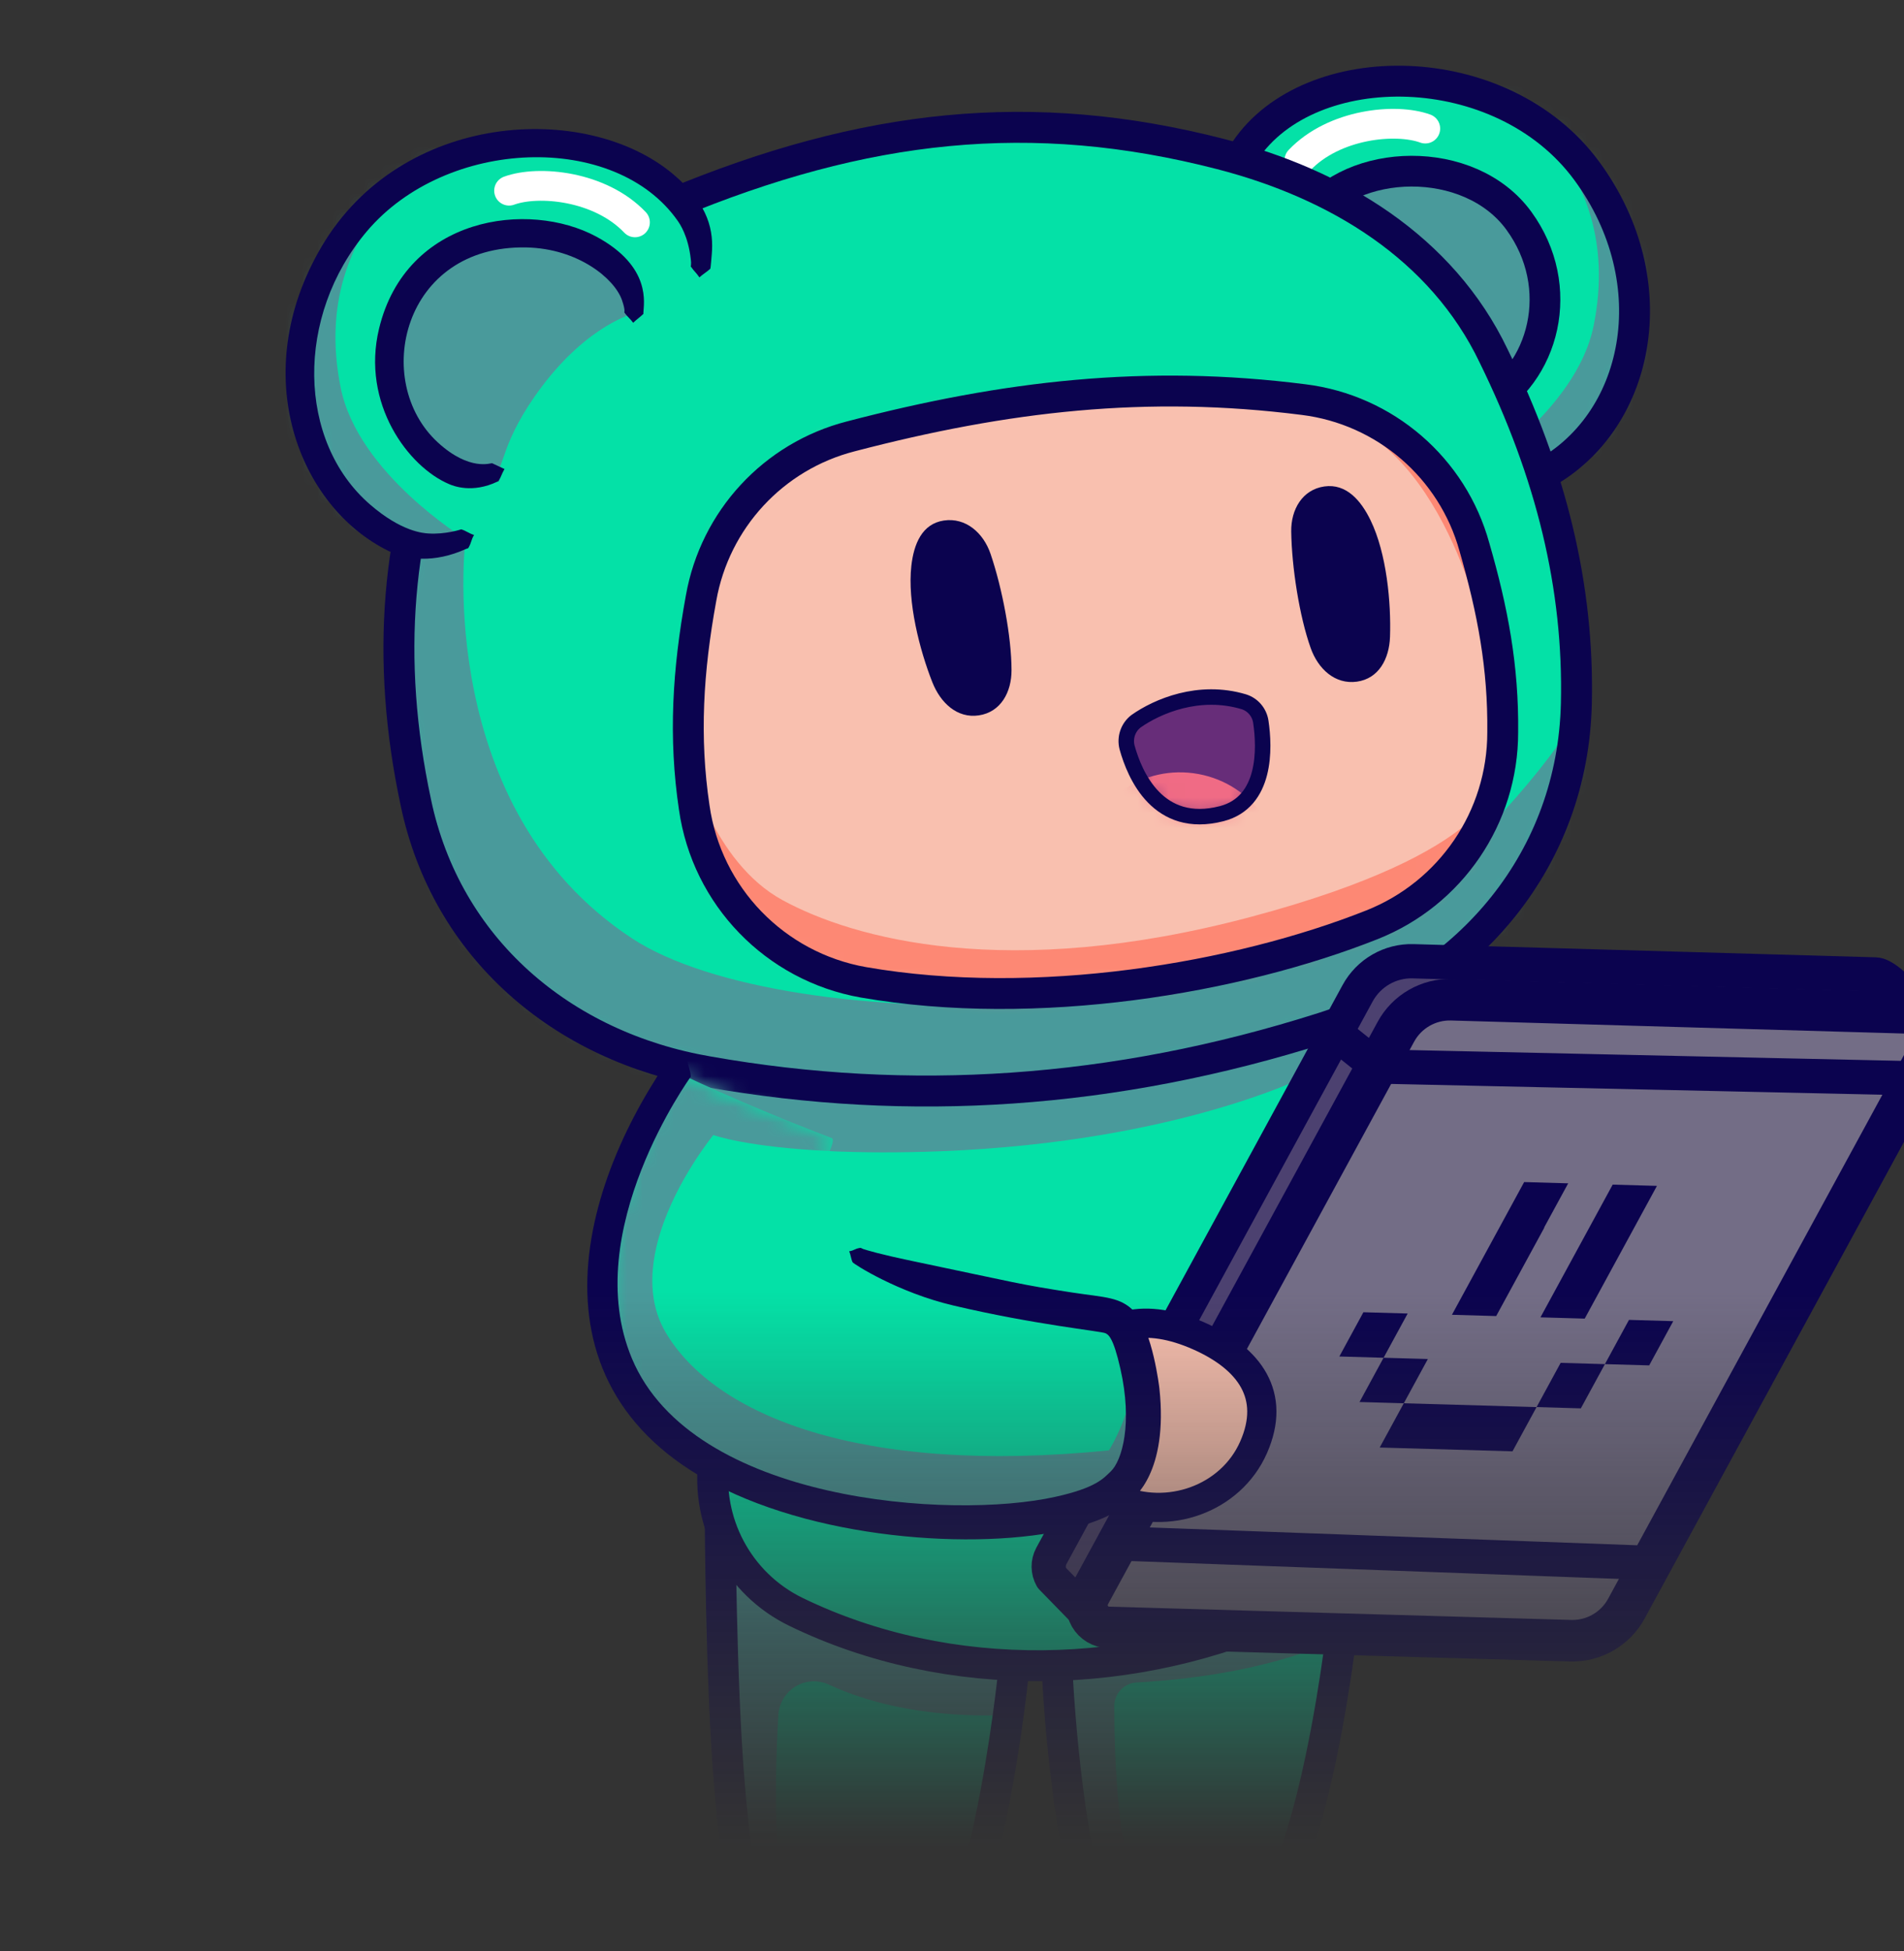
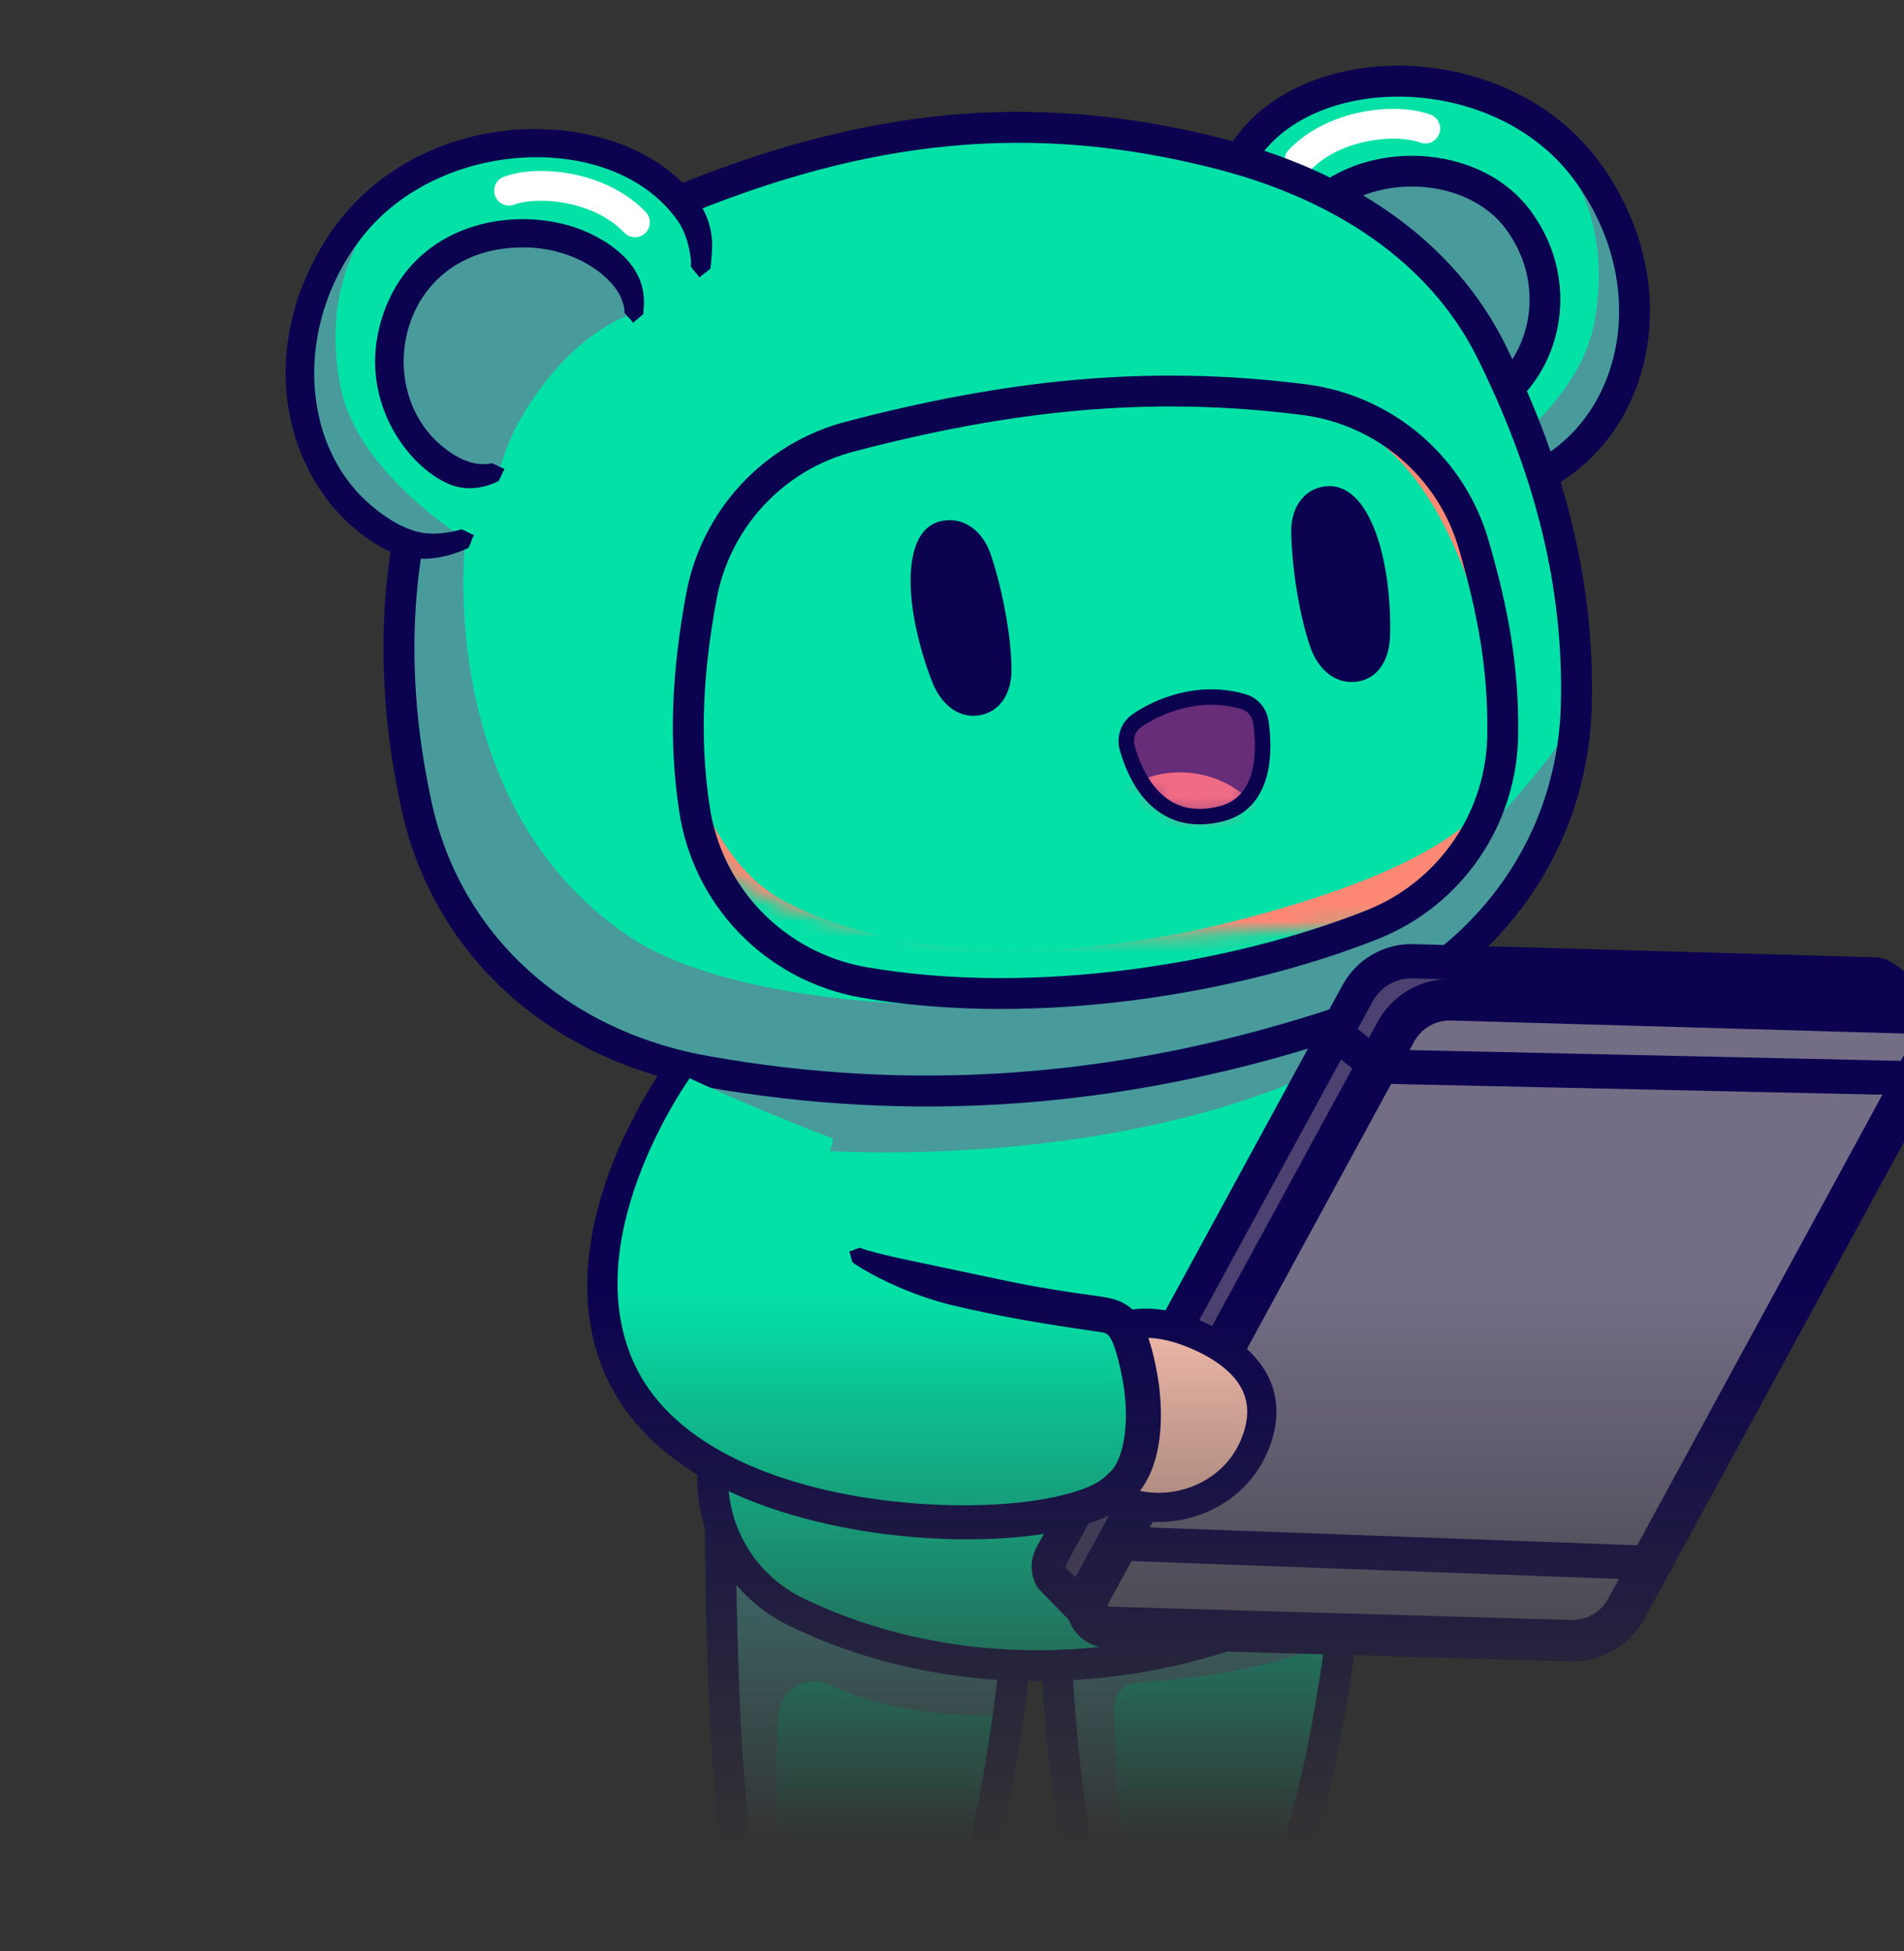
<svg xmlns="http://www.w3.org/2000/svg" width="123" height="126" viewBox="0 0 123 126" fill="none">
  <rect x="0" y="0" width="123" height="126" fill="#333333" stroke="none" />
  <g clip-path="url(#clip0_4065_1104)">
    <mask id="mask0_4065_1104" style="mask-type:alpha" maskUnits="userSpaceOnUse" x="16" y="-19" width="119" height="145">
      <rect x="16" y="-19" width="118.148" height="145" fill="url(#paint0_linear_4065_1104)" />
    </mask>
    <g mask="url(#mask0_4065_1104)">
      <path fill-rule="evenodd" clip-rule="evenodd" d="M46.515 96.454C46.515 96.454 46.508 105.048 46.919 112.345C47.338 119.641 48.323 125.104 49.161 127.664C50.007 130.214 53.918 132.119 58.752 129.569C63.586 127.01 65.487 107.871 65.487 107.871" fill="#04E1A7" />
      <mask id="mask1_4065_1104" style="mask-type:luminance" maskUnits="userSpaceOnUse" x="46" y="96" width="20" height="35">
        <path d="M46.515 96.454C46.515 96.454 46.508 105.048 46.919 112.345C47.338 119.641 48.323 125.104 49.161 127.664C50.007 130.214 53.918 132.119 58.752 129.569C63.586 127.01 65.487 107.871 65.487 107.871" fill="white" />
      </mask>
      <g mask="url(#mask1_4065_1104)">
        <path fill-rule="evenodd" clip-rule="evenodd" d="M65.138 110.741C65.138 110.741 58.894 111.276 53.567 108.808C52.868 108.481 52.061 108.517 51.407 108.907C50.745 109.307 50.327 109.996 50.282 110.759C50.01 115.505 49.891 123.21 51.688 125.061C54.329 127.784 58.967 128.047 61.962 124.825C61.962 124.825 63.804 130.878 60.491 131.913C57.179 132.947 48.385 132.584 47.559 128.755C46.724 124.925 45.145 98.326 45.145 98.326L65.491 105.967L65.138 110.741Z" fill="#499A9B" />
      </g>
      <path d="M46.515 96.454C46.515 96.454 46.508 105.048 46.919 112.345C47.338 119.641 48.323 125.104 49.161 127.664C50.007 130.214 53.918 132.119 58.752 129.569C63.586 127.01 65.487 107.871 65.487 107.871" stroke="#0B034F" stroke-width="1.988" stroke-miterlimit="1.5" stroke-linejoin="round" />
      <path fill-rule="evenodd" clip-rule="evenodd" d="M67.9 92.285C67.9 92.285 67.893 100.879 68.304 108.175C68.723 115.471 69.709 120.935 70.546 123.494C71.392 126.044 75.303 127.95 80.137 125.4C84.971 122.84 86.872 103.701 86.872 103.701" fill="#04E1A7" />
      <mask id="mask2_4065_1104" style="mask-type:luminance" maskUnits="userSpaceOnUse" x="67" y="92" width="20" height="35">
        <path d="M67.9 92.285C67.9 92.285 67.893 100.879 68.304 108.175C68.723 115.471 69.709 120.935 70.546 123.494C71.392 126.044 75.303 127.95 80.137 125.4C84.971 122.84 86.872 103.701 86.872 103.701" fill="white" />
      </mask>
      <g mask="url(#mask2_4065_1104)">
        <path fill-rule="evenodd" clip-rule="evenodd" d="M86.948 105.602C86.948 105.602 82.447 108.17 73.417 108.66C72.609 108.706 71.983 109.377 71.983 110.194C71.992 113.425 72.201 120.957 73.862 122.2C75.541 123.462 81.049 123.516 84.044 120.295C84.044 120.295 85.886 126.348 82.573 127.382C79.261 128.417 70.467 128.054 69.641 124.224C68.806 120.394 66.592 100.103 66.592 100.103L87.293 100.838L86.948 105.602Z" fill="#499A9B" />
      </g>
      <path d="M67.9 92.285C67.9 92.285 67.893 100.879 68.304 108.175C68.723 115.471 69.709 120.935 70.546 123.494C71.392 126.044 75.303 127.95 80.137 125.4C84.971 122.84 86.872 103.701 86.872 103.701" stroke="#0B034F" stroke-width="1.988" stroke-miterlimit="1.5" stroke-linejoin="round" />
      <path fill-rule="evenodd" clip-rule="evenodd" d="M86.332 71.968C86.332 71.968 87.857 86.023 88.754 94.308C89.191 98.334 87.052 102.207 83.396 103.975C73.462 108.604 61.313 108.909 51.41 104.096C47.7 102.288 45.569 98.302 46.129 94.212C47.24 85.911 49.133 71.968 49.133 71.968H86.332Z" fill="#04E1A7" stroke="#0B034F" stroke-width="1.998" stroke-miterlimit="1.5" stroke-linejoin="round" />
      <path fill-rule="evenodd" clip-rule="evenodd" d="M72.657 102.004L78.928 92.611L73.283 87.511C74.753 92.539 73.492 95.597 72.412 95.996C69.317 99.672 47.519 99.209 41.529 91.05C41.638 88.9 41.874 86.304 42.174 83.591C42.319 82.275 42.473 80.923 42.645 79.589C43.108 75.85 43.625 72.183 44.034 69.406C44.351 67.31 44.596 65.722 44.714 64.969C44.76 64.66 44.787 64.497 44.787 64.497C48.662 62.237 87.794 63.208 87.794 63.208C90.144 85.642 89.409 95.434 88.792 96.731C88.239 97.893 85.462 101.296 72.657 102.004Z" fill="#04E1A7" />
      <mask id="mask3_4065_1104" style="mask-type:luminance" maskUnits="userSpaceOnUse" x="41" y="63" width="49" height="40">
        <path d="M72.657 102.004L78.928 92.611L73.283 87.511C74.753 92.539 73.492 95.597 72.412 95.996C69.317 99.672 47.519 99.209 41.529 91.05C41.638 88.9 41.874 86.304 42.174 83.591C42.319 82.275 42.473 80.923 42.645 79.589C43.108 75.85 43.625 72.183 44.034 69.406C44.351 67.31 44.596 65.722 44.714 64.969C44.76 64.66 44.787 64.497 44.787 64.497C48.662 62.237 87.794 63.208 87.794 63.208C90.144 85.642 89.409 95.434 88.792 96.731C88.239 97.893 85.462 101.296 72.657 102.004Z" fill="white" />
      </mask>
      <g mask="url(#mask3_4065_1104)">
        <path fill-rule="evenodd" clip-rule="evenodd" d="M44.042 69.406C44.351 67.31 44.596 65.722 44.714 64.968L87.694 64.152L84.917 69.261C84.917 69.261 76.441 73.744 60.75 74.352C57.91 74.461 55.54 74.434 53.598 74.343C48.208 74.098 46.066 73.308 46.066 73.308C46.066 73.308 43.716 76.167 42.645 79.588C42.237 80.886 42.019 82.256 42.173 83.59C42.273 84.453 42.536 85.306 43.008 86.095C46.148 91.359 55.441 95.297 71.622 93.673C71.622 93.673 73.482 90.76 73.282 87.511C74.753 92.538 73.5 95.597 72.411 95.996C69.326 99.671 47.527 99.209 41.529 91.05C41.275 90.705 41.048 90.342 40.857 89.97C36.193 81.031 43.716 69.243 43.716 69.243C43.716 69.243 43.825 69.297 44.042 69.406Z" fill="#499A9B" />
      </g>
-       <path fill-rule="evenodd" clip-rule="evenodd" d="M72.657 102.004L78.928 92.611L73.283 87.511C74.753 92.539 73.492 95.597 72.412 95.996C69.317 99.672 47.519 99.209 41.529 91.05C41.638 88.9 41.874 86.304 42.174 83.591C42.319 82.275 42.473 80.923 42.645 79.589C43.108 75.85 43.625 72.183 44.034 69.406C44.351 67.31 44.596 65.722 44.714 64.969C44.76 64.66 44.787 64.497 44.787 64.497C48.662 62.237 87.794 63.208 87.794 63.208C90.144 85.642 89.409 95.434 88.792 96.731C88.239 97.893 85.462 101.296 72.657 102.004Z" stroke="black" stroke-miterlimit="1.5" stroke-linejoin="round" />
      <path fill-rule="evenodd" clip-rule="evenodd" d="M94.932 30.774C96.284 31.307 97.953 31.52 99.447 30.759C105.926 27.456 107.832 18.25 102.488 11.013C97.009 3.591 84.619 3.504 80.435 9.734C79.451 11.197 79.701 13.276 79.701 13.276" fill="#04E1A7" />
      <mask id="mask4_4065_1104" style="mask-type:luminance" maskUnits="userSpaceOnUse" x="79" y="5" width="27" height="27">
        <path d="M94.932 30.774C96.284 31.307 97.953 31.52 99.447 30.758C105.926 27.456 107.832 18.25 102.488 11.013C97.009 3.591 84.619 3.504 80.435 9.733C79.451 11.197 79.701 13.276 79.701 13.276" fill="white" />
      </mask>
      <g mask="url(#mask4_4065_1104)">
        <path d="M92.074 8.304C90.168 7.608 86.184 7.994 83.942 10.35" stroke="white" stroke-width="1.922" stroke-miterlimit="1.5" stroke-linecap="round" stroke-linejoin="round" />
        <path fill-rule="evenodd" clip-rule="evenodd" d="M95.587 5.413C95.587 5.413 105.197 9.975 102.948 21.043C101.833 26.569 94.93 30.782 94.93 30.782C95.181 31.519 98.703 31.943 102.087 30.205C106.235 28.081 110.287 23.017 109.298 14.966C107.671 1.709 95.587 5.413 95.587 5.413Z" fill="#499A9B" />
      </g>
      <path d="M94.932 30.774C96.284 31.307 97.953 31.52 99.447 30.759C105.926 27.456 107.832 18.25 102.488 11.013C97.009 3.591 84.619 3.504 80.435 9.734C79.451 11.197 79.701 13.276 79.701 13.276" stroke="#0B034F" stroke-width="1.996" stroke-miterlimit="1.5" stroke-linecap="round" stroke-linejoin="round" />
      <path fill-rule="evenodd" clip-rule="evenodd" d="M92.946 26.479C93.766 26.768 94.79 26.854 95.731 26.352C99.812 24.173 101.228 18.523 98.121 14.258C94.935 9.885 87.297 10.156 84.555 14.055C83.91 14.971 84.01 16.229 84.01 16.229C84.01 16.229 86.933 16.95 89.939 20.933C92.633 24.504 92.373 26.276 92.946 26.479Z" fill="#499A9B" />
      <path d="M92.946 26.479C93.766 26.768 94.79 26.854 95.731 26.352C99.812 24.173 101.228 18.523 98.121 14.258C94.935 9.885 87.297 10.156 84.555 14.055C83.91 14.971 84.01 16.229 84.01 16.229" stroke="#0B034F" stroke-width="1.985" stroke-miterlimit="1.5" stroke-linecap="round" stroke-linejoin="round" />
      <path fill-rule="evenodd" clip-rule="evenodd" d="M78.854 9.95C86.368 11.885 93.142 15.986 96.489 22.986C100.214 30.58 102.008 37.909 101.834 45.426C101.61 55.44 94.995 63.339 85.449 66.382C71.948 70.679 58.714 71.507 45.763 69.219C36.291 67.6 28.826 61.221 26.862 51.819C24.882 42.54 25.607 33.996 28.941 26.236C31.637 19.982 37.132 15.786 43.417 13.17C55.869 7.986 66.675 6.814 78.854 9.95Z" fill="#04E1A7" />
      <mask id="mask5_4065_1104" style="mask-type:luminance" maskUnits="userSpaceOnUse" x="25" y="8" width="77" height="63">
        <path d="M78.854 9.95C86.368 11.885 93.142 15.986 96.489 22.986C100.214 30.58 102.008 37.909 101.834 45.426C101.61 55.44 94.995 63.339 85.449 66.382C71.948 70.679 58.714 71.507 45.763 69.219C36.291 67.6 28.826 61.221 26.862 51.819C24.882 42.54 25.607 33.996 28.941 26.236C31.637 19.982 37.132 15.786 43.417 13.17C55.869 7.986 66.675 6.814 78.854 9.95Z" fill="white" />
      </mask>
      <g mask="url(#mask5_4065_1104)">
        <path fill-rule="evenodd" clip-rule="evenodd" d="M30.05 35.071C30.05 35.071 28.029 52.201 40.834 60.606C50.729 67.096 83.231 66.999 94.461 55.244C94.461 55.244 101.498 48.199 102.022 45.461C102.022 45.461 110.812 65.959 68.757 71.585C44.886 74.785 34.199 67.668 28.822 60.014C25.266 54.958 25.397 35.774 25.397 35.774L30.05 35.071Z" fill="#499A9B" />
      </g>
      <path fill-rule="evenodd" clip-rule="evenodd" d="M78.854 9.95C86.368 11.885 93.142 15.986 96.489 22.986C100.214 30.58 102.008 37.909 101.834 45.426C101.61 55.44 94.995 63.339 85.449 66.382C71.948 70.679 58.714 71.507 45.763 69.219C36.291 67.6 28.826 61.221 26.862 51.819C24.882 42.54 25.607 33.996 28.941 26.236C31.637 19.982 37.132 15.786 43.417 13.17C55.869 7.986 66.675 6.814 78.854 9.95Z" stroke="#0B034F" stroke-width="1.999" stroke-miterlimit="1.5" stroke-linejoin="round" />
-       <path fill-rule="evenodd" clip-rule="evenodd" d="M84.211 25.807C89.474 26.458 93.84 30.22 95.248 35.331C96.439 39.446 97.124 43.102 97.077 47.299C97.078 52.777 93.731 57.704 88.629 59.725C79.946 63.171 66.963 65.384 55.778 63.441C50.071 62.433 45.661 57.883 44.848 52.151C44.171 47.616 44.434 43.299 45.291 38.625C46.187 33.553 49.964 29.467 54.956 28.184C64.985 25.562 74.062 24.516 84.211 25.807Z" fill="#F9C0AF" />
      <mask id="mask6_4065_1104" style="mask-type:luminance" maskUnits="userSpaceOnUse" x="44" y="25" width="54" height="40">
-         <path d="M84.211 25.807C89.474 26.458 93.84 30.22 95.248 35.331C96.439 39.446 97.124 43.102 97.077 47.299C97.078 52.777 93.731 57.704 88.629 59.725C79.946 63.171 66.963 65.384 55.778 63.441C50.071 62.433 45.661 57.883 44.848 52.151C44.171 47.616 44.434 43.299 45.291 38.625C46.187 33.553 49.964 29.467 54.956 28.184C64.985 25.562 74.062 24.516 84.211 25.807Z" fill="white" />
+         <path d="M84.211 25.807C89.474 26.458 93.84 30.22 95.248 35.331C96.439 39.446 97.124 43.102 97.077 47.299C97.078 52.777 93.731 57.704 88.629 59.725C50.071 62.433 45.661 57.883 44.848 52.151C44.171 47.616 44.434 43.299 45.291 38.625C46.187 33.553 49.964 29.467 54.956 28.184C64.985 25.562 74.062 24.516 84.211 25.807Z" fill="white" />
      </mask>
      <g mask="url(#mask6_4065_1104)">
        <path fill-rule="evenodd" clip-rule="evenodd" d="M44.629 37.687C44.629 37.687 47.927 31.18 53.741 29.186C59.786 27.126 81.732 24.099 88.005 27.804C94.569 31.682 96.398 43.384 96.398 43.384C96.398 43.384 99.918 22.073 82.882 20.29C65.854 18.506 49.161 25.638 49.161 25.638C49.161 25.638 43.545 33.984 44.629 37.687Z" fill="#FD8874" />
        <path fill-rule="evenodd" clip-rule="evenodd" d="M44.468 49.223C44.468 49.223 46.008 55.661 50.55 58.132C55.092 60.612 65.063 63.414 80.82 59.211C96.576 55.009 96.698 50.476 96.698 50.476C96.698 50.476 96.672 58.315 93.653 62.03C90.634 65.745 61.409 67.294 61.409 67.294C61.409 67.294 46.939 66.154 45.104 60.577C43.276 55 44.468 49.223 44.468 49.223Z" fill="#FD8874" />
      </g>
      <path fill-rule="evenodd" clip-rule="evenodd" d="M84.211 25.807C89.474 26.458 93.84 30.22 95.248 35.331C96.439 39.446 97.124 43.102 97.077 47.299C97.078 52.777 93.731 57.704 88.629 59.725C79.946 63.171 66.963 65.384 55.778 63.441C50.071 62.433 45.661 57.883 44.848 52.151C44.171 47.616 44.434 43.299 45.291 38.625C46.187 33.553 49.964 29.467 54.956 28.184C64.985 25.562 74.062 24.516 84.211 25.807Z" stroke="#0B034F" stroke-width="1.994" stroke-miterlimit="1.5" stroke-linejoin="round" />
      <path fill-rule="evenodd" clip-rule="evenodd" d="M72.809 48.267C72.647 47.639 72.875 46.973 73.389 46.58C74.758 45.614 77.447 44.458 80.341 45.319C80.929 45.498 81.359 46.002 81.449 46.611C81.704 48.307 81.818 51.794 78.926 52.548C74.81 53.608 73.303 50.054 72.809 48.267Z" fill="#672D79" />
      <mask id="mask7_4065_1104" style="mask-type:luminance" maskUnits="userSpaceOnUse" x="72" y="45" width="10" height="8">
        <path d="M72.809 48.267C72.647 47.639 72.875 46.973 73.389 46.58C74.758 45.614 77.446 44.458 80.341 45.319C80.929 45.498 81.358 46.002 81.449 46.611C81.704 48.307 81.818 51.794 78.926 52.548C74.81 53.608 73.302 50.054 72.809 48.267Z" fill="white" />
      </mask>
      <g mask="url(#mask7_4065_1104)">
        <path d="M75.041 62.856C78.594 63.514 82.008 61.167 82.666 57.615C83.325 54.062 80.978 50.648 77.426 49.99C73.873 49.331 70.459 51.678 69.801 55.23C69.142 58.783 71.489 62.197 75.041 62.856Z" fill="#F06B85" />
      </g>
      <path fill-rule="evenodd" clip-rule="evenodd" d="M72.809 48.267C72.647 47.639 72.875 46.973 73.389 46.58C74.758 45.614 77.447 44.458 80.341 45.319C80.929 45.498 81.359 46.002 81.449 46.611C81.704 48.307 81.818 51.794 78.926 52.548C74.81 53.608 73.303 50.054 72.809 48.267Z" stroke="#0B034F" stroke-width="1" stroke-miterlimit="1.5" stroke-linecap="round" stroke-linejoin="round" />
      <path fill-rule="evenodd" clip-rule="evenodd" d="M30.028 34.783C28.676 35.317 27.007 35.53 25.513 34.768C19.034 31.465 17.128 22.26 22.472 15.023C27.951 7.6 40.341 7.514 44.525 13.743C45.508 15.207 45.259 17.285 45.259 17.285" fill="#04E1A7" />
      <mask id="mask8_4065_1104" style="mask-type:luminance" maskUnits="userSpaceOnUse" x="19" y="9" width="27" height="27">
        <path d="M30.028 34.784C28.676 35.317 27.007 35.53 25.513 34.768C19.034 31.466 17.128 22.26 22.472 15.023C27.951 7.6 40.341 7.514 44.525 13.743C45.508 15.207 45.259 17.285 45.259 17.285" fill="white" />
      </mask>
      <g mask="url(#mask8_4065_1104)">
        <path d="M32.887 12.315C34.793 11.618 38.777 12.004 41.02 14.36" stroke="white" stroke-width="1.922" stroke-miterlimit="1.5" stroke-linecap="round" stroke-linejoin="round" />
        <path fill-rule="evenodd" clip-rule="evenodd" d="M29.372 9.422C29.372 9.422 19.763 13.984 22.012 25.052C23.127 30.579 30.03 34.792 30.03 34.792C29.779 35.529 26.257 35.953 22.873 34.215C18.725 32.091 14.673 27.026 15.662 18.975C17.289 5.718 29.372 9.422 29.372 9.422Z" fill="#499A9B" />
      </g>
      <path fill-rule="evenodd" clip-rule="evenodd" d="M45.183 17.914C45.403 17.709 45.67 17.558 45.889 17.353C45.909 17.334 45.976 16.488 45.982 16.413C46.098 14.995 45.86 13.233 43.461 11.228C37.849 6.537 25.927 7.174 20.771 15.933C15.915 24.184 19.309 32.759 25.117 35.59C26.241 36.138 28.004 36.409 30.128 35.443C30.173 35.422 30.239 35.423 30.262 35.38C30.484 34.981 30.402 34.947 30.623 34.548C30.333 34.469 30.085 34.265 29.794 34.187C29.792 34.186 28.794 34.526 27.675 34.453C27.339 34.431 25.933 34.339 23.906 32.583C19.194 28.504 19.067 20.412 23.701 14.938C28.847 8.861 39.755 8.502 43.782 14.265C43.904 14.438 44.463 15.239 44.626 16.75C44.646 16.945 44.651 16.941 44.637 17.14C44.635 17.166 44.615 17.195 44.63 17.217C44.887 17.581 44.925 17.547 45.183 17.914Z" fill="#0B034F" />
      <path fill-rule="evenodd" clip-rule="evenodd" d="M32.015 30.488C31.195 30.778 30.172 30.864 29.231 30.361C25.149 28.183 23.734 22.532 26.84 18.268C30.026 13.895 37.664 14.165 40.407 18.065C41.051 18.981 40.952 20.239 40.952 20.239C40.952 20.239 38.028 20.96 35.022 24.942C32.328 28.514 32.589 30.286 32.015 30.488Z" fill="#499A9B" />
      <path fill-rule="evenodd" clip-rule="evenodd" d="M40.903 20.846C41.11 20.645 41.35 20.48 41.558 20.278C41.575 20.262 41.562 20.232 41.562 20.209C41.58 19.629 42.122 17.229 38.531 15.286C34.152 12.916 26.237 13.972 24.487 21.224C23.32 26.062 26.383 30.169 29.033 31.274C29.263 31.371 30.498 31.886 32.133 31.105C32.16 31.093 32.198 31.092 32.211 31.065C32.425 30.687 32.379 30.668 32.591 30.291C32.32 30.174 32.06 30.032 31.789 29.916C31.731 29.891 30.345 30.459 28.293 28.582C23.983 24.637 25.999 15.81 34.012 15.981C37.342 16.052 39.697 17.991 40.179 19.379C40.433 20.113 40.306 20.144 40.344 20.198C40.509 20.431 40.738 20.613 40.903 20.846Z" fill="#0B034F" />
      <path fill-rule="evenodd" clip-rule="evenodd" d="M60.971 33.617C62.392 33.405 63.533 34.421 63.993 35.777C64.744 37.982 65.344 41.126 65.345 43.285C65.348 44.697 64.656 45.988 63.235 46.201C61.825 46.411 60.751 45.385 60.226 44.05C59.406 41.968 58.61 38.877 58.874 36.542C59.032 35.14 59.56 33.828 60.971 33.617Z" fill="#0B034F" />
      <path fill-rule="evenodd" clip-rule="evenodd" d="M85.559 31.416C84.135 31.616 83.394 32.904 83.414 34.324C83.447 36.633 83.939 39.792 84.669 41.846C85.143 43.19 86.237 44.222 87.661 44.023C89.073 43.825 89.748 42.546 89.796 41.128C89.871 38.917 89.582 35.752 88.542 33.606C87.917 32.317 86.971 31.219 85.559 31.416Z" fill="#0B034F" />
      <path fill-rule="evenodd" clip-rule="evenodd" d="M68.425 102.403C68.222 102.284 68.05 102.109 67.924 101.895L68.425 102.403Z" fill="#9E9E9E" stroke="black" stroke-width="1.341" stroke-miterlimit="1.5" stroke-linecap="round" stroke-linejoin="round" />
      <path fill-rule="evenodd" clip-rule="evenodd" d="M121.253 67.126L102.586 101.402C101.878 102.718 100.489 103.516 99.001 103.471L72.719 102.718L70.669 104.696L67.936 101.892C67.691 101.456 67.683 100.93 67.919 100.486L87.702 64.149C88.419 62.833 89.808 62.035 91.296 62.08L121.153 62.933C121.652 62.951 122.36 63.659 122.36 63.659L124.683 65.928L121.253 67.126Z" fill="#4C4170" stroke="#0B034F" stroke-width="2.213" stroke-miterlimit="1.5" stroke-linecap="round" stroke-linejoin="round" />
      <path d="M88.964 68.877L86.296 66.736" stroke="#0B034F" stroke-width="2.213" stroke-miterlimit="1.5" stroke-linecap="round" stroke-linejoin="round" />
      <path fill-rule="evenodd" clip-rule="evenodd" d="M123.62 65.425C124.123 65.439 124.583 65.712 124.831 66.148C125.076 66.576 125.085 67.11 124.846 67.549C121.081 74.467 108.893 96.857 105.062 103.896C104.351 105.203 102.958 106.005 101.467 105.962C95.085 105.778 77.896 105.284 71.618 105.103C71.116 105.088 70.656 104.816 70.407 104.38C70.159 103.944 70.154 103.418 70.392 102.979C74.163 96.052 86.346 73.671 90.177 66.632C90.888 65.325 92.28 64.523 93.772 64.566C100.153 64.75 117.343 65.244 123.62 65.425Z" fill="#736D86" stroke="#0B034F" stroke-width="2.682" stroke-miterlimit="1.5" stroke-linecap="round" stroke-linejoin="round" />
      <path d="M72.202 99.678L106.679 100.94" stroke="#0B034F" stroke-width="2.213" stroke-miterlimit="1.5" stroke-linecap="round" stroke-linejoin="round" />
      <path d="M88.963 68.877L123.722 69.64" stroke="#0B034F" stroke-width="2.213" stroke-miterlimit="1.5" stroke-linecap="round" stroke-linejoin="round" />
-       <path fill-rule="evenodd" clip-rule="evenodd" d="M93.796 84.913L98.462 76.341L101.306 76.423L99.75 79.28L99.766 79.281L96.655 84.995L93.796 84.913ZM89.381 87.688L86.522 87.606L88.077 84.749L90.937 84.831L89.381 87.688ZM103.678 88.1L105.234 85.242L108.093 85.325L106.538 88.182L103.678 88.1ZM99.264 90.874L100.819 88.017L103.678 88.1L102.123 90.957L99.264 90.874ZM90.686 90.628L99.264 90.874L97.708 93.732L89.13 93.485L90.686 90.628ZM89.381 87.688L92.241 87.77L90.686 90.628L87.826 90.546L89.381 87.688ZM99.515 85.078L104.181 76.506L107.04 76.588L102.374 85.16L99.515 85.078Z" fill="#0B034F" />
      <path fill-rule="evenodd" clip-rule="evenodd" d="M80.98 93.478C79.5 96.83 75.409 98.238 72.11 96.782C68.803 95.322 68.15 91.867 69.629 88.515C71.109 85.163 74.129 84.816 77.436 86.275C80.743 87.735 82.459 90.126 80.98 93.478Z" fill="#F9C0AF" stroke="#0B034F" stroke-width="1.887" stroke-miterlimit="1.5" stroke-linejoin="round" />
      <path fill-rule="evenodd" clip-rule="evenodd" d="M55.319 81.047C54.611 80.685 53.409 79.569 52.021 78.164C51.669 77.796 54.26 73.7 53.729 73.499C47.816 71.247 43.721 69.243 43.721 69.243C43.721 69.243 36.203 81.029 40.86 89.957C45.651 99.145 69.191 99.812 72.417 95.984C73.669 95.528 75.145 91.532 72.416 85.064C72.416 85.064 59.438 83.23 55.319 81.047Z" fill="#04E1A7" />
      <mask id="mask9_4065_1104" style="mask-type:luminance" maskUnits="userSpaceOnUse" x="39" y="69" width="35" height="30">
        <path d="M55.32 81.047C54.612 80.685 53.41 79.568 52.022 78.164C51.67 77.796 54.261 73.699 53.73 73.499C47.817 71.246 43.722 69.242 43.722 69.242C43.722 69.242 36.204 81.029 40.861 89.957C45.653 99.145 69.192 99.812 72.418 95.984C73.67 95.528 75.146 91.532 72.417 85.064C72.417 85.064 59.439 83.23 55.32 81.047Z" fill="white" />
      </mask>
      <g mask="url(#mask9_4065_1104)">
-         <path fill-rule="evenodd" clip-rule="evenodd" d="M44.059 69.402C44.368 67.306 44.613 65.718 44.731 64.964L87.711 64.148L84.934 69.257C84.934 69.257 76.458 73.74 60.767 74.348C57.927 74.457 55.557 74.43 53.615 74.339C48.225 74.094 46.083 73.304 46.083 73.304C46.083 73.304 43.733 76.163 42.662 79.584C42.254 80.882 42.036 82.252 42.19 83.586C42.29 84.449 42.553 85.302 43.025 86.091C46.165 91.355 55.458 95.293 71.639 93.669C71.639 93.669 73.499 90.756 73.3 87.507C74.77 92.534 73.517 95.593 72.428 95.992C69.343 99.667 47.544 99.205 41.546 91.046C41.291 90.701 41.065 90.338 40.874 89.966C36.21 81.027 43.733 69.239 43.733 69.239C43.733 69.239 43.842 69.293 44.059 69.402Z" fill="#499A9B" />
-       </g>
+         </g>
      <path fill-rule="evenodd" clip-rule="evenodd" d="M54.855 80.814C54.964 81.038 54.968 81.294 55.078 81.519C55.139 81.63 58.017 83.48 61.609 84.318C66.879 85.56 71.116 85.964 71.415 86.105C71.598 86.193 71.917 86.356 72.377 88.393C73.18 91.929 72.487 94.32 71.765 95.02C71.286 95.477 70.81 96.089 68.167 96.671C61.502 98.157 44.739 97.057 40.824 87.739C37.378 79.525 44.617 69.549 44.627 69.532C44.615 69.107 44.381 68.704 44.383 68.275C43.983 68.422 43.509 68.362 43.113 68.522C43.113 68.522 42.575 69.311 42.018 70.233C36.178 79.865 34.395 93.357 52.015 98.077C60.271 100.279 70.301 99.684 73.05 96.898C73.193 96.756 75.49 95.147 74.897 89.662C74.89 89.593 74.463 85.974 73.308 84.729C72.375 83.748 71.449 83.808 69.248 83.472C65.788 82.938 65.799 82.878 58.927 81.438C56.778 80.988 56.007 80.744 55.754 80.662C55.689 80.638 55.614 80.575 55.548 80.594C55.181 80.66 55.221 80.748 54.855 80.814Z" fill="#0B034F" />
    </g>
  </g>
  <defs>
    <linearGradient id="paint0_linear_4065_1104" x1="75.074" y1="83.574" x2="75.074" y2="119.019" gradientUnits="userSpaceOnUse">
      <stop stop-color="#D9D9D9" />
      <stop offset="1" stop-color="#737373" stop-opacity="0" />
    </linearGradient>
    <clipPath id="clip0_4065_1104">
      <rect width="123" height="126" fill="white" />
    </clipPath>
  </defs>
</svg>